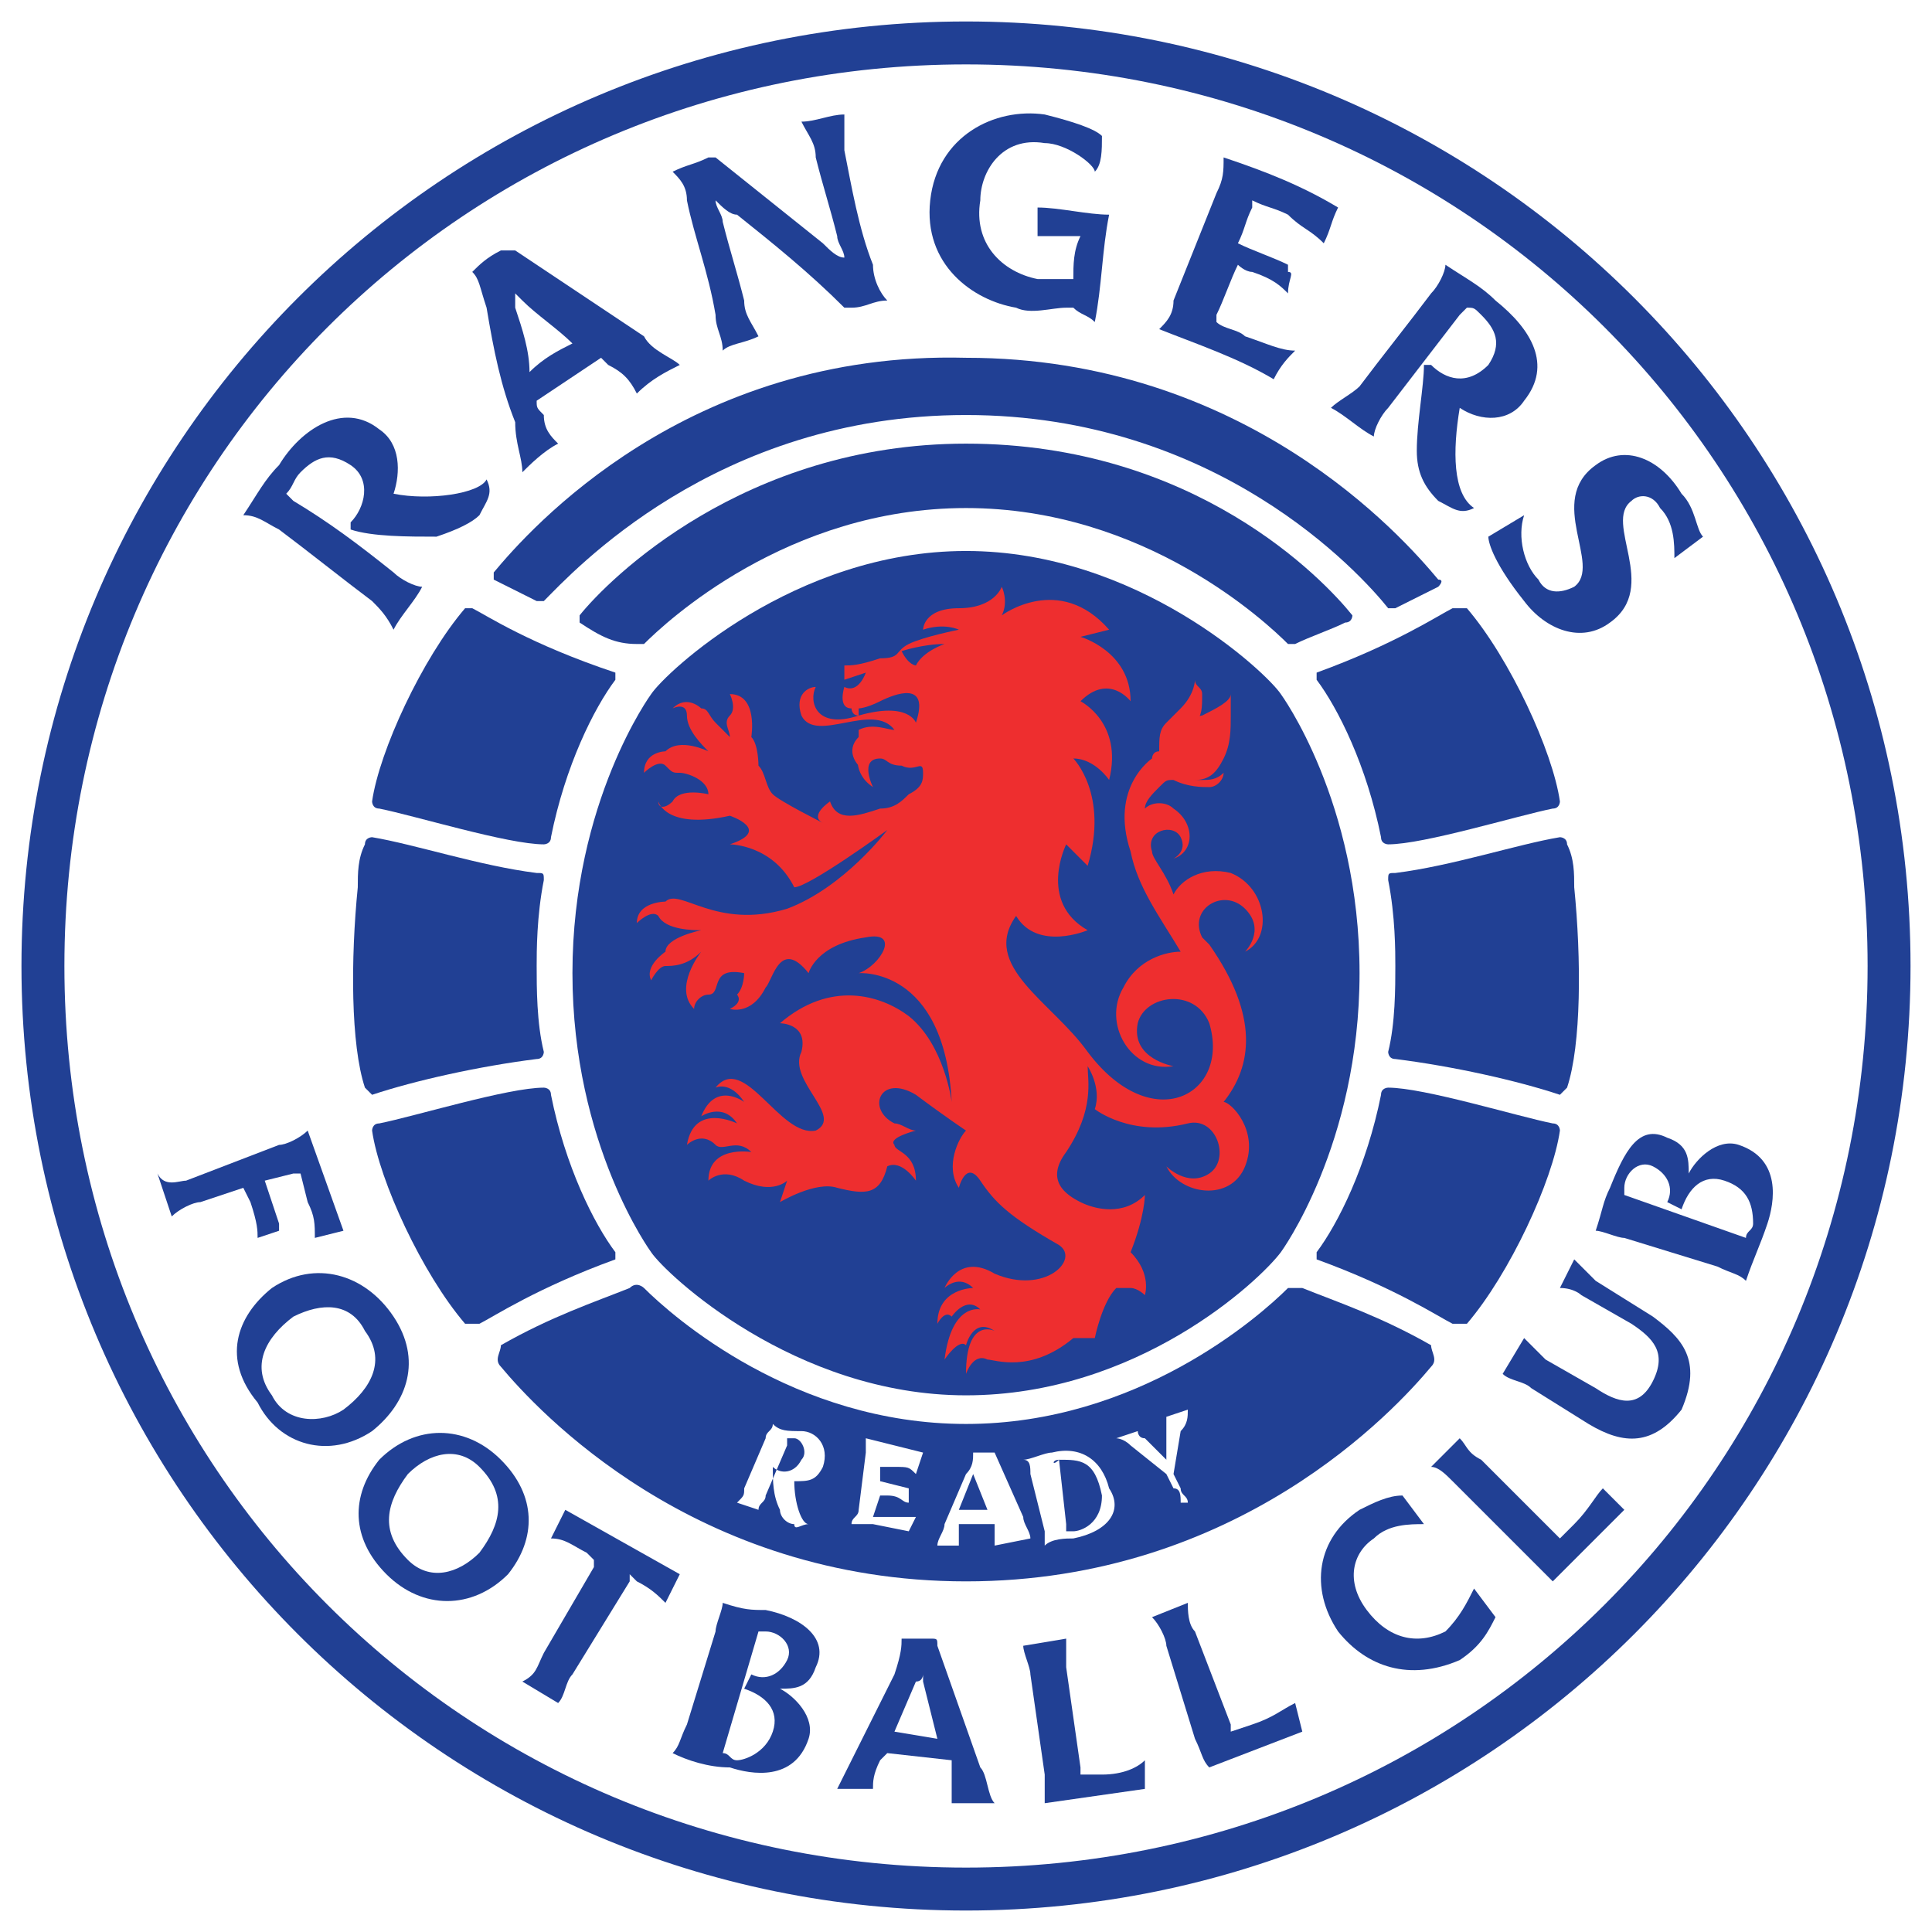
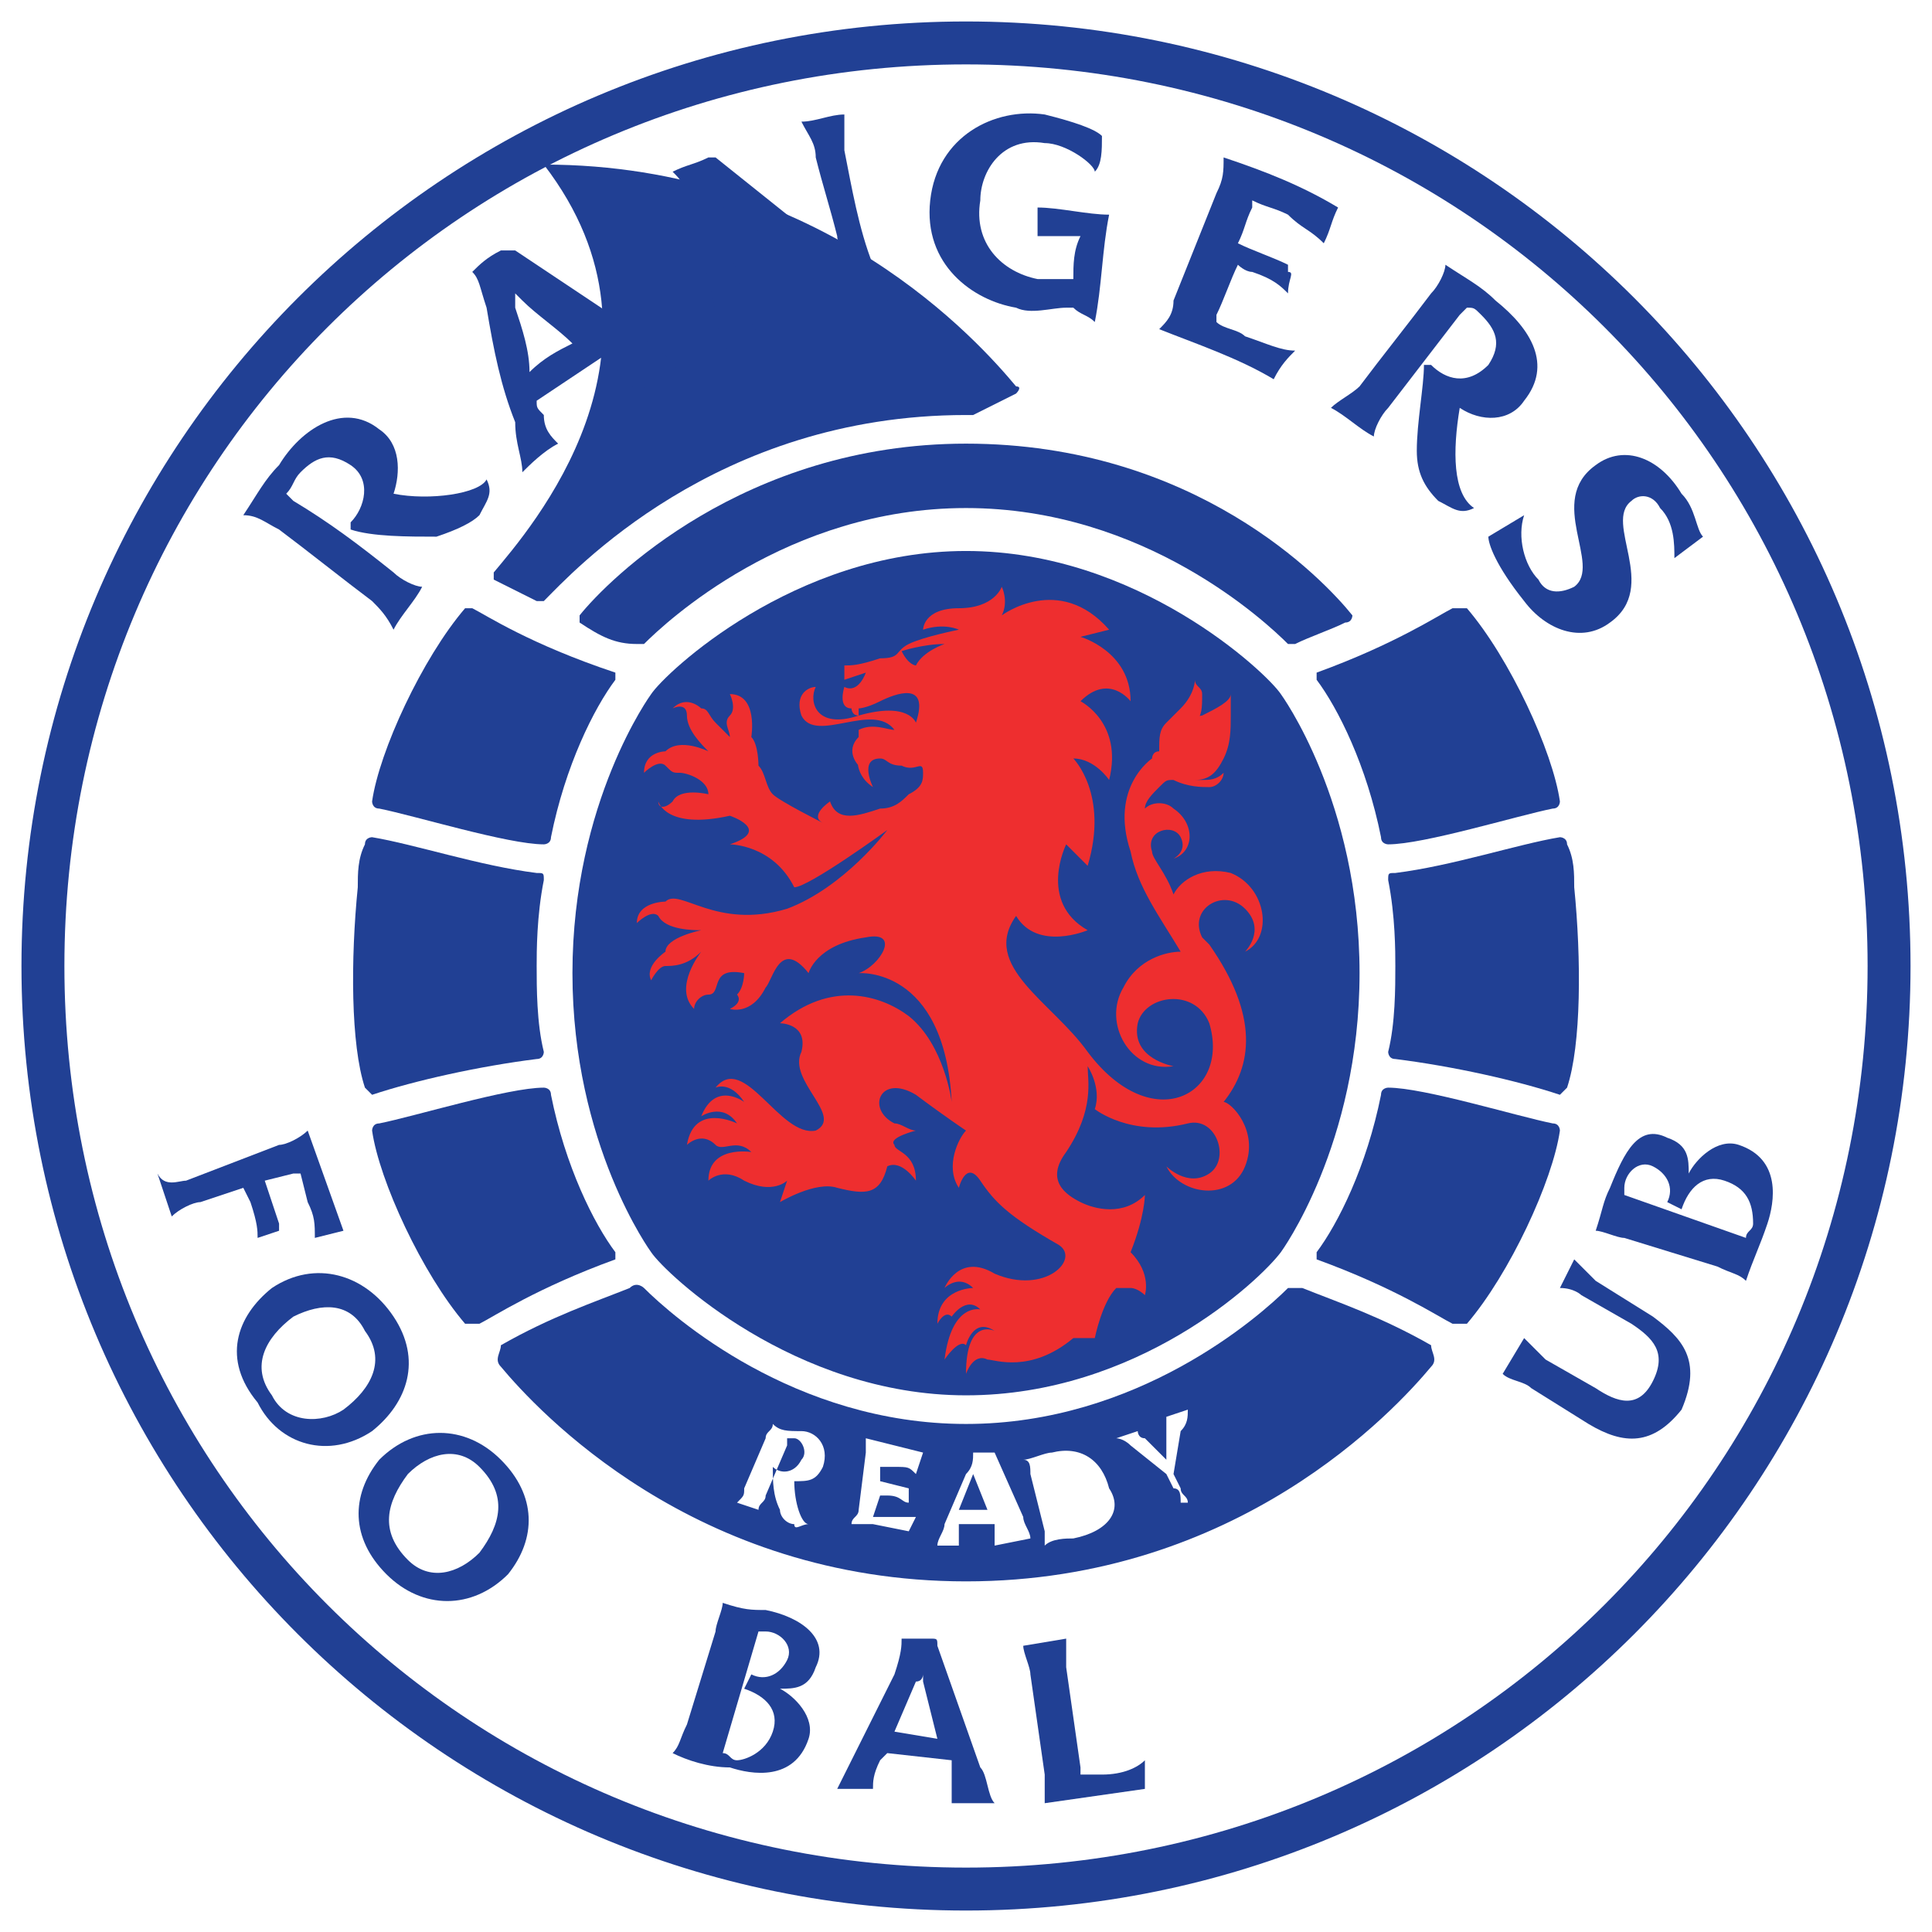
<svg xmlns="http://www.w3.org/2000/svg" version="1.1" id="Layer_1" x="0px" y="0px" viewBox="0 0 27 27" style="enable-background:new 0 0 27 27;" xml:space="preserve">
  <style type="text/css">
	.st0{fill:#214094;}
	.st1{fill:#EE2E2F;}
</style>
  <g>
    <path class="st0" d="M13.5,0.9c-7,0-12.6,5.6-12.6,12.6s5.6,12.6,12.6,12.6s12.6-5.6,12.6-12.6S20.5,0.9,13.5,0.9 M26.7,13.5   c0,7.3-5.9,13.2-13.2,13.2S0.3,20.8,0.3,13.5S6.2,0.3,13.5,0.3S26.7,6.2,26.7,13.5" />
    <path class="st0" d="M6.5,8.5c-0.6,0.7-1.2,2-1.3,2.7c0,0,0,0.1,0.1,0.1c0.5,0.1,1.8,0.5,2.3,0.5c0,0,0.1,0,0.1-0.1   c0.2-1,0.6-1.8,0.9-2.2c0,0,0-0.1,0-0.1c0,0,0,0,0,0C7.4,9,6.8,8.6,6.6,8.5C6.6,8.5,6.6,8.5,6.5,8.5" />
    <path class="st0" d="M13.5,7.1C16,7.1,17.7,8.7,18,9c0,0,0.1,0,0.1,0c0.2-0.1,0.5-0.2,0.7-0.3c0.1,0,0.1-0.1,0.1-0.1c0,0,0,0,0,0   c-0.4-0.5-2.2-2.4-5.4-2.4h0c-3.1,0-5,1.9-5.4,2.4c0,0,0,0.1,0,0.1c0,0,0,0,0,0C8.4,8.9,8.6,9,8.9,9c0,0,0.1,0,0.1,0   C9.3,8.7,11,7.1,13.5,7.1L13.5,7.1L13.5,7.1z" />
    <path class="st0" d="M13.5,19.5c2.4,0,4.1-1.6,4.4-2c0,0,1.1-1.5,1.1-3.9s-1.1-3.9-1.1-3.9c-0.2-0.3-2-2-4.4-2h0   c-2.4,0-4.2,1.7-4.4,2c0,0-1.1,1.5-1.1,3.9s1.1,3.9,1.1,3.9C9.3,17.8,11.1,19.5,13.5,19.5L13.5,19.5z" />
-     <path class="st0" d="M13.5,5.8C17,5.8,19,8,19.4,8.5c0,0,0.1,0,0.1,0c0.2-0.1,0.4-0.2,0.6-0.3c0,0,0.1-0.1,0-0.1c0,0,0,0,0,0   c-0.5-0.6-2.7-3.1-6.6-3.1h0C9.6,4.9,7.4,7.4,6.9,8c0,0,0,0.1,0,0.1c0,0,0,0,0,0c0.2,0.1,0.4,0.2,0.6,0.3c0,0,0.1,0,0.1,0   C8,8,10,5.8,13.5,5.8L13.5,5.8L13.5,5.8z" />
+     <path class="st0" d="M13.5,5.8c0,0,0.1,0,0.1,0c0.2-0.1,0.4-0.2,0.6-0.3c0,0,0.1-0.1,0-0.1c0,0,0,0,0,0   c-0.5-0.6-2.7-3.1-6.6-3.1h0C9.6,4.9,7.4,7.4,6.9,8c0,0,0,0.1,0,0.1c0,0,0,0,0,0c0.2,0.1,0.4,0.2,0.6,0.3c0,0,0.1,0,0.1,0   C8,8,10,5.8,13.5,5.8L13.5,5.8L13.5,5.8z" />
    <path class="st1" d="M12.8,9.3c0,0-0.1,0-0.2-0.2c0,0,0.3-0.1,0.6-0.1C13.2,9,12.9,9.1,12.8,9.3 M12,10c-0.6,0.2-0.7-0.2-0.6-0.4   c-0.1,0-0.3,0.1-0.2,0.4c0.2,0.4,1-0.2,1.3,0.2l0,0l0.2,0.1l-0.2-0.1c-0.1,0-0.3-0.1-0.5,0L12,10.2c0,0,0,0.1,0,0.1h0   c-0.2,0.2,0,0.4,0,0.4c0-0.1,0-0.2,0-0.2c0,0-0.1,0.3,0.2,0.5c0,0-0.2-0.4,0.1-0.4c0.1,0,0.1,0.1,0.3,0.1c0.2,0.1,0.3-0.1,0.3,0.1   c0,0.1,0,0.2-0.2,0.3c-0.1,0.1-0.2,0.2-0.4,0.2c-0.3,0.1-0.6,0.2-0.7-0.1c0,0-0.3,0.2-0.1,0.3c0,0-0.6-0.3-0.7-0.4   s-0.1-0.3-0.2-0.4c0,0,0-0.3-0.1-0.4c0,0,0.1-0.6-0.3-0.6c0,0,0.1,0.2,0,0.3c-0.1,0.1,0,0.2,0,0.3c0,0-0.1-0.1-0.2-0.2   s-0.1-0.2-0.2-0.2c0,0-0.2-0.2-0.4,0c0,0,0.2-0.1,0.2,0.1c0,0.2,0.2,0.4,0.3,0.5c0,0-0.4-0.2-0.6,0c0,0-0.3,0-0.3,0.3   c0,0,0.2-0.2,0.3-0.1s0.1,0.1,0.2,0.1s0.4,0.1,0.4,0.3c0,0-0.4-0.1-0.5,0.1c-0.1,0.1-0.2,0.1-0.2,0c0,0,0.1,0.4,1,0.2   c0,0,0.6,0.2,0,0.4c0,0,0.6,0,0.9,0.6c0.2,0,1.3-0.8,1.3-0.8s-0.6,0.8-1.4,1.1c-1,0.3-1.5-0.3-1.7-0.1c0,0-0.4,0-0.4,0.3   c0,0,0.2-0.2,0.3-0.1C9.3,13,9.7,13,9.8,13c0,0-0.5,0.1-0.5,0.3c0,0-0.3,0.2-0.2,0.4c0,0,0.1-0.2,0.2-0.2s0.3,0,0.5-0.2   c0,0-0.4,0.5-0.1,0.8c0-0.1,0.1-0.2,0.2-0.2c0.2,0,0-0.4,0.5-0.3c0,0,0,0.2-0.1,0.3c0,0,0.1,0.1-0.1,0.2c0,0,0.3,0.1,0.5-0.3   c0.1-0.1,0.2-0.7,0.6-0.2c0,0,0.1-0.4,0.8-0.5c0.5-0.1,0.2,0.4-0.1,0.5c0,0,1.2-0.1,1.3,1.8c0,0-0.1-0.8-0.6-1.2   c-0.4-0.3-1.1-0.5-1.8,0.1c0,0,0.4,0,0.3,0.4c-0.2,0.4,0.6,0.9,0.2,1.1c-0.5,0.1-1-1.1-1.4-0.6c0,0,0.2-0.1,0.4,0.2   c0,0-0.4-0.3-0.6,0.2c0,0,0.3-0.2,0.5,0.1c0,0-0.6-0.3-0.7,0.3c0,0,0.2-0.2,0.4,0c0.1,0.1,0.3-0.1,0.5,0.1c0,0-0.6-0.1-0.6,0.4   c0,0,0.2-0.2,0.5,0c0.4,0.2,0.6,0,0.6,0l-0.1,0.3c0,0,0.5-0.3,0.8-0.2c0.4,0.1,0.6,0.1,0.7-0.3c0.2-0.1,0.4,0.2,0.4,0.2   c0-0.4-0.3-0.4-0.3-0.5c-0.1-0.1,0.3-0.2,0.3-0.2c-0.1,0-0.2-0.1-0.3-0.1c-0.4-0.2-0.2-0.7,0.3-0.4c0.4,0.3,0.7,0.5,0.7,0.5   c-0.1,0.1-0.3,0.5-0.1,0.8c0,0,0.1-0.4,0.3-0.1l0,0c0.2,0.3,0.4,0.5,1.1,0.9c0.3,0.2-0.2,0.7-0.9,0.4c-0.5-0.3-0.7,0.2-0.7,0.2   s0.2-0.2,0.4,0c0,0-0.5,0-0.5,0.5c0,0,0.1-0.2,0.2-0.1c0,0,0.2-0.3,0.4-0.1c0,0-0.4-0.1-0.5,0.7c0,0,0.2-0.3,0.3-0.2   c0,0,0.1-0.4,0.4-0.2c0,0-0.4-0.2-0.4,0.6c0,0,0.1-0.3,0.3-0.2c0.1,0,0.6,0.2,1.2-0.3h0.3c0,0,0.1-0.5,0.3-0.7c0,0,0.1,0,0.1,0   c0,0,0.1,0,0.1,0c0.1,0,0.2,0.1,0.2,0.1s0.1-0.3-0.2-0.6C16,17,16,16.7,16,16.7c-0.3,0.3-0.7,0.2-0.9,0.1c-0.2-0.1-0.5-0.3-0.2-0.7   c0.4-0.6,0.3-1,0.3-1.2c0,0,0.2,0.3,0.1,0.6c0,0,0.5,0.4,1.3,0.2c0.4-0.1,0.6,0.5,0.3,0.7c-0.3,0.2-0.6-0.1-0.6-0.1   c0.2,0.4,0.9,0.5,1.1,0c0.2-0.5-0.2-0.9-0.3-0.9c0.4-0.5,0.5-1.2-0.2-2.2l-0.1-0.1c-0.2-0.4,0.3-0.7,0.6-0.4c0.3,0.3,0,0.6,0,0.6   c0.4-0.2,0.3-0.9-0.2-1.1c-0.4-0.1-0.7,0.1-0.8,0.3c-0.1-0.3-0.3-0.5-0.3-0.6c-0.1-0.3,0.3-0.4,0.4-0.2c0.1,0.2-0.1,0.3-0.1,0.3   c0.3-0.1,0.3-0.5,0-0.7c-0.1-0.1-0.3-0.1-0.4,0c0-0.1,0.1-0.2,0.2-0.3c0.1-0.1,0.1-0.1,0.2-0.1c0.2,0.1,0.4,0.1,0.5,0.1   c0.1,0,0.2-0.1,0.2-0.2l0,0l0,0c-0.1,0.1-0.2,0.1-0.3,0.1c0,0-0.1,0-0.1,0c0.2,0,0.3-0.1,0.4-0.3c0.1-0.2,0.1-0.4,0.1-0.6   c0-0.1,0-0.2,0-0.3l0,0l0,0C17.2,9.8,17,9.9,16.8,10c0,0-0.1,0-0.1,0.1c0.1-0.1,0.1-0.2,0.1-0.4c0-0.1-0.1-0.1-0.1-0.2   c0,0,0,0.2-0.2,0.4c-0.1,0.1-0.1,0.1-0.2,0.2c-0.1,0.1-0.1,0.2-0.1,0.4c-0.1,0-0.1,0.1-0.1,0.1c0,0-0.6,0.4-0.3,1.3   c0.1,0.5,0.4,0.9,0.7,1.4c-0.2,0-0.6,0.1-0.8,0.5c-0.3,0.5,0.1,1.2,0.7,1.1c0,0-0.6-0.1-0.5-0.6c0.1-0.4,0.8-0.5,1,0   c0.3,1-0.8,1.6-1.7,0.4c-0.5-0.7-1.5-1.2-1-1.9c0.3,0.5,1,0.2,1,0.2c-0.7-0.4-0.3-1.2-0.3-1.2l0.3,0.3c0.3-1-0.2-1.5-0.2-1.5   c0.3,0,0.5,0.3,0.5,0.3c0.2-0.8-0.4-1.1-0.4-1.1c0.4-0.4,0.7,0,0.7,0c0-0.7-0.7-0.9-0.7-0.9l0.4-0.1c-0.7-0.8-1.5-0.2-1.5-0.2   C14.1,8.4,14,8.2,14,8.2s-0.1,0.3-0.6,0.3c-0.5,0-0.5,0.3-0.5,0.3c0.3-0.1,0.5,0,0.5,0s-0.5,0.1-0.7,0.2c-0.2,0.1-0.1,0.2-0.4,0.2   c-0.3,0.1-0.4,0.1-0.5,0.1c0,0,0,0.1,0,0.2l0.3-0.1c0,0-0.1,0.3-0.3,0.2c0,0-0.1,0.3,0.1,0.3C11.9,9.9,11.9,10,12,10   C12,10,12,9.9,12,9.9c0,0,0.1,0,0.3-0.1c0.2-0.1,0.7-0.3,0.5,0.3C12.8,10.1,12.7,9.8,12,10" />
-     <path class="st0" d="M14.8,20.4C14.8,20.4,14.7,20.4,14.8,20.4C14.7,20.4,14.7,20.5,14.8,20.4l0.1,0.9c0,0,0,0,0,0.1   c0,0,0.1,0,0.1,0c0.1,0,0.4-0.1,0.4-0.5C15.3,20.4,15.1,20.4,14.8,20.4" />
    <path class="st0" d="M13.6,20.6C13.6,20.7,13.6,20.7,13.6,20.6l-0.2,0.5l0.4,0L13.6,20.6C13.6,20.7,13.6,20.7,13.6,20.6" />
    <path class="st0" d="M16.5,21c0-0.1,0-0.2-0.1-0.2l-0.1-0.2l-0.5-0.4c-0.1-0.1-0.2-0.1-0.2-0.1l0.3-0.1c0,0,0,0.1,0.1,0.1l0.2,0.2   c0,0,0.1,0.1,0.1,0.1c0,0,0-0.1,0-0.1l0-0.3c0-0.1,0-0.1,0-0.2l0.3-0.1c0,0.1,0,0.2-0.1,0.3l-0.1,0.6l0.1,0.2   c0,0.1,0.1,0.1,0.1,0.2L16.5,21L16.5,21z M15,21.5c-0.1,0-0.3,0-0.4,0.1c0-0.1,0-0.2,0-0.2l-0.2-0.8c0-0.1,0-0.2-0.1-0.2   c0.1,0,0.3-0.1,0.4-0.1c0.4-0.1,0.7,0.1,0.8,0.5C15.7,21.1,15.5,21.4,15,21.5 M13.9,21.6c0-0.1,0-0.1,0-0.2l0-0.1l-0.5,0l0,0.1   c0,0.1,0,0.1,0,0.2l-0.3,0c0-0.1,0.1-0.2,0.1-0.3l0.3-0.7c0.1-0.1,0.1-0.2,0.1-0.3l0.2,0c0,0,0.1,0,0.1,0l0.4,0.9   c0,0.1,0.1,0.2,0.1,0.3L13.9,21.6L13.9,21.6z M12.8,20.6c-0.1-0.1-0.1-0.1-0.3-0.1l-0.2,0c0,0,0,0,0,0l0,0.2l0.4,0.1c0,0,0,0,0,0   l0,0.2c-0.1,0-0.1-0.1-0.3-0.1l-0.1,0l-0.1,0.3c0,0,0,0,0,0l0.2,0c0.2,0,0.3,0,0.4,0l-0.1,0.2l-0.5-0.1l-0.1,0l-0.2,0   c0-0.1,0.1-0.1,0.1-0.2l0.1-0.8c0-0.1,0-0.2,0-0.2l0.8,0.2L12.8,20.6L12.8,20.6z M11.5,20.5c-0.1,0.2-0.2,0.2-0.4,0.2   c0,0.3,0.1,0.6,0.2,0.6c-0.1,0-0.2,0.1-0.2,0c-0.1,0-0.2-0.1-0.2-0.2c-0.1-0.2-0.1-0.4-0.1-0.6c0,0,0,0,0,0c0,0,0,0,0,0   c0.1,0.1,0.3,0.1,0.4-0.1c0.1-0.1,0-0.3-0.1-0.3c0,0-0.1,0-0.1,0c0,0,0,0,0,0.1l-0.3,0.7c0,0.1-0.1,0.1-0.1,0.2l-0.3-0.1   c0.1-0.1,0.1-0.1,0.1-0.2l0.3-0.7c0-0.1,0.1-0.1,0.1-0.2c0.1,0.1,0.2,0.1,0.4,0.1C11.4,20,11.6,20.2,11.5,20.5 M20,18.8   c-0.7-0.4-1.3-0.6-1.8-0.8c-0.1,0-0.1,0-0.2,0c-0.4,0.4-2.1,1.9-4.5,1.9h0c-2.4,0-4.1-1.5-4.5-1.9c0,0-0.1-0.1-0.2,0   c-0.5,0.2-1.1,0.4-1.8,0.8C7,18.9,6.9,19,7,19.1c0,0,0,0,0,0c0.5,0.6,2.7,3,6.5,3h0c3.8,0,6-2.4,6.5-3C20.1,19,20,18.9,20,18.8   C20,18.8,20,18.8,20,18.8" />
    <path class="st0" d="M6.1,7.5c-0.4,0-0.9,0-1.2-0.1c0,0,0,0,0-0.1c0,0,0,0,0,0c0.2-0.2,0.3-0.6,0-0.8C4.6,6.3,4.4,6.4,4.2,6.6   C4.1,6.7,4.1,6.8,4,6.9c0,0,0.1,0.1,0.1,0.1C4.6,7.3,5,7.6,5.5,8c0.1,0.1,0.3,0.2,0.4,0.2C5.8,8.4,5.6,8.6,5.5,8.8   C5.4,8.6,5.3,8.5,5.2,8.4c-0.4-0.3-0.9-0.7-1.3-1C3.7,7.3,3.6,7.2,3.4,7.2c0.2-0.3,0.3-0.5,0.5-0.7C4.2,6,4.8,5.6,5.3,6   c0.3,0.2,0.3,0.6,0.2,0.9C6,7,6.7,6.9,6.8,6.7c0.1,0.2,0,0.3-0.1,0.5C6.6,7.3,6.4,7.4,6.1,7.5" />
    <path class="st0" d="M8,4.8C7.8,4.6,7.5,4.4,7.3,4.2c0,0-0.1-0.1-0.1-0.1c0,0.1,0,0.1,0,0.2c0.1,0.3,0.2,0.6,0.2,0.9   C7.6,5,7.8,4.9,8,4.8 M7.2,5.9C7,5.4,6.9,4.9,6.8,4.3C6.7,4,6.7,3.9,6.6,3.8C6.7,3.7,6.8,3.6,7,3.5c0.1,0,0.1,0,0.2,0   c0.6,0.4,1.2,0.8,1.8,1.2C9.1,4.9,9.4,5,9.5,5.1C9.3,5.2,9.1,5.3,8.9,5.5C8.8,5.3,8.7,5.2,8.5,5.1L8.4,5C8.1,5.2,7.8,5.4,7.5,5.6   c0,0.1,0,0.1,0.1,0.2C7.6,6,7.7,6.1,7.8,6.2C7.6,6.3,7.4,6.5,7.3,6.6C7.3,6.4,7.2,6.2,7.2,5.9" />
    <path class="st0" d="M10,4.4C9.9,3.8,9.7,3.3,9.6,2.8c0-0.2-0.1-0.3-0.2-0.4c0.2-0.1,0.3-0.1,0.5-0.2c0,0,0.1,0,0.1,0   c0.5,0.4,1,0.8,1.5,1.2c0.1,0.1,0.2,0.2,0.3,0.2c0-0.1-0.1-0.2-0.1-0.3c-0.1-0.4-0.2-0.7-0.3-1.1c0-0.2-0.1-0.3-0.2-0.5   c0.2,0,0.4-0.1,0.6-0.1c0,0.1,0,0.3,0,0.5c0.1,0.5,0.2,1.1,0.4,1.6c0,0.2,0.1,0.4,0.2,0.5c-0.2,0-0.3,0.1-0.5,0.1c0,0-0.1,0-0.1,0   c-0.5-0.5-1-0.9-1.5-1.3C10.2,3,10.1,2.9,10,2.8c0,0.1,0.1,0.2,0.1,0.3c0.1,0.4,0.2,0.7,0.3,1.1c0,0.2,0.1,0.3,0.2,0.5   c-0.2,0.1-0.4,0.1-0.5,0.2C10.1,4.7,10,4.6,10,4.4" />
    <path class="st0" d="M13,2.8c0.1-0.9,0.9-1.3,1.6-1.2c0.4,0.1,0.7,0.2,0.8,0.3c0,0.2,0,0.4-0.1,0.5C15.3,2.3,14.9,2,14.6,2   c-0.6-0.1-0.9,0.4-0.9,0.8c-0.1,0.6,0.3,1,0.8,1.1c0.2,0,0.3,0,0.5,0c0-0.2,0-0.4,0.1-0.6c0,0-0.1,0-0.1,0c-0.2,0-0.4,0-0.5,0   c0-0.1,0-0.3,0-0.4c0,0,0,0,0,0c0,0,0,0,0,0c0.3,0,0.7,0.1,1,0.1c-0.1,0.5-0.1,1-0.2,1.5c-0.1-0.1-0.2-0.1-0.3-0.2c0,0-0.1,0-0.1,0   c-0.2,0-0.5,0.1-0.7,0C13.6,4.2,12.9,3.7,13,2.8" />
    <path class="st0" d="M16.4,4.2c0.2-0.5,0.4-1,0.6-1.5c0.1-0.2,0.1-0.3,0.1-0.5c0.6,0.2,1.1,0.4,1.6,0.7c-0.1,0.2-0.1,0.3-0.2,0.5   c-0.2-0.2-0.3-0.2-0.5-0.4c-0.2-0.1-0.3-0.1-0.5-0.2c0,0,0,0.1,0,0.1c-0.1,0.2-0.1,0.3-0.2,0.5c0.2,0.1,0.5,0.2,0.7,0.3   c0,0,0,0,0,0.1C18.1,3.8,18,3.9,18,4.1c-0.1-0.1-0.2-0.2-0.5-0.3c-0.1,0-0.2-0.1-0.2-0.1c-0.1,0.2-0.2,0.5-0.3,0.7c0,0,0,0.1,0,0.1   c0.1,0.1,0.3,0.1,0.4,0.2c0.3,0.1,0.5,0.2,0.7,0.2C18,5,17.9,5.1,17.8,5.3c-0.5-0.3-1.1-0.5-1.6-0.7C16.3,4.5,16.4,4.4,16.4,4.2" />
    <path class="st0" d="M19.8,6.3c0-0.4,0.1-0.9,0.1-1.2c0,0,0,0,0.1,0c0,0,0,0,0,0c0.2,0.2,0.5,0.3,0.8,0c0.2-0.3,0.1-0.5-0.1-0.7   c-0.1-0.1-0.1-0.1-0.2-0.1c0,0-0.1,0.1-0.1,0.1l-1,1.3c-0.1,0.1-0.2,0.3-0.2,0.4c-0.2-0.1-0.4-0.3-0.6-0.4c0.1-0.1,0.3-0.2,0.4-0.3   c0.3-0.4,0.7-0.9,1-1.3c0.1-0.1,0.2-0.3,0.2-0.4c0.3,0.2,0.5,0.3,0.7,0.5c0.5,0.4,0.8,0.9,0.4,1.4c-0.2,0.3-0.6,0.3-0.9,0.1   c-0.1,0.6-0.1,1.2,0.2,1.4c-0.2,0.1-0.3,0-0.5-0.1C19.9,6.8,19.8,6.6,19.8,6.3" />
    <path class="st0" d="M20.8,7.5l0.5-0.3c-0.1,0.3,0,0.7,0.2,0.9c0.1,0.2,0.3,0.2,0.5,0.1c0.4-0.3-0.4-1.2,0.3-1.7   c0.4-0.3,0.9-0.1,1.2,0.4c0.2,0.2,0.2,0.5,0.3,0.6l-0.4,0.3c0-0.2,0-0.5-0.2-0.7c-0.1-0.2-0.3-0.2-0.4-0.1   c-0.4,0.3,0.4,1.2-0.3,1.7c-0.4,0.3-0.9,0.1-1.2-0.3C20.9,7.9,20.8,7.6,20.8,7.5" />
    <path class="st0" d="M2.6,16.5L3.9,16c0.1,0,0.3-0.1,0.4-0.2l0.5,1.4l-0.4,0.1c0-0.2,0-0.3-0.1-0.5l-0.1-0.4l-0.1,0l-0.4,0.1   l0.2,0.6c0,0,0,0,0,0.1l0,0l-0.3,0.1c0-0.1,0-0.2-0.1-0.5l-0.1-0.2l-0.6,0.2c-0.1,0-0.3,0.1-0.4,0.2l-0.2-0.6   C2.3,16.6,2.5,16.5,2.6,16.5" />
    <path class="st0" d="M4.8,19.7c0.4-0.3,0.6-0.7,0.3-1.1c-0.2-0.4-0.6-0.4-1-0.2c-0.4,0.3-0.6,0.7-0.3,1.1C4,19.9,4.5,19.9,4.8,19.7    M3.8,18c0.6-0.4,1.3-0.2,1.7,0.4c0.4,0.6,0.2,1.2-0.3,1.6c-0.6,0.4-1.3,0.2-1.6-0.4C3.1,19,3.3,18.4,3.8,18" />
    <path class="st0" d="M6.7,21.7c0.3-0.4,0.4-0.8,0-1.2c-0.3-0.3-0.7-0.2-1,0.1c-0.3,0.4-0.4,0.8,0,1.2C6,22.1,6.4,22,6.7,21.7    M5.3,20.4c0.5-0.5,1.2-0.5,1.7,0c0.5,0.5,0.5,1.1,0.1,1.6c-0.5,0.5-1.2,0.5-1.7,0C4.9,21.5,4.9,20.9,5.3,20.4" />
-     <path class="st0" d="M7.6,23.1l0.7-1.2c0,0,0,0,0-0.1l-0.1-0.1c-0.2-0.1-0.3-0.2-0.5-0.2l0.2-0.4l1.6,0.9l-0.2,0.4   c-0.1-0.1-0.2-0.2-0.4-0.3l-0.1-0.1c0,0,0,0,0,0.1L8,23.4c-0.1,0.1-0.1,0.3-0.2,0.4l-0.5-0.3C7.5,23.4,7.5,23.3,7.6,23.1" />
    <path class="st0" d="M10.8,24.2c0.1-0.3-0.1-0.5-0.4-0.6c0,0,0,0,0,0c0,0,0,0,0,0l0.1-0.2c0,0,0,0,0,0c0,0,0,0,0,0   c0.2,0.1,0.4,0,0.5-0.2c0.1-0.2-0.1-0.4-0.3-0.4c0,0-0.1,0-0.1,0l-0.5,1.7c0.1,0,0.1,0.1,0.2,0.1C10.4,24.6,10.7,24.5,10.8,24.2    M9.4,24.5c0.1-0.1,0.1-0.2,0.2-0.4l0.4-1.3c0-0.1,0.1-0.3,0.1-0.4c0.3,0.1,0.4,0.1,0.6,0.1c0.5,0.1,0.9,0.4,0.7,0.8   c-0.1,0.3-0.3,0.3-0.5,0.3c0.2,0.1,0.5,0.4,0.4,0.7c-0.2,0.6-0.8,0.5-1.1,0.4C9.9,24.7,9.6,24.6,9.4,24.5" />
    <path class="st0" d="M13.1,24.3l-0.2-0.8c0,0,0-0.1,0-0.1c0,0,0,0.1-0.1,0.1l-0.3,0.7L13.1,24.3L13.1,24.3z M11.9,24.6l0.6-1.2   c0.1-0.3,0.1-0.4,0.1-0.5l0.4,0c0.1,0,0.1,0,0.1,0.1l0.6,1.7c0.1,0.1,0.1,0.4,0.2,0.5l-0.6,0c0-0.1,0-0.3,0-0.4l0-0.2l-0.9-0.1   l-0.1,0.1c-0.1,0.2-0.1,0.3-0.1,0.4l-0.5,0C11.7,25,11.8,24.8,11.9,24.6" />
    <path class="st0" d="M14.6,24.8l-0.2-1.4c0-0.1-0.1-0.3-0.1-0.4l0.6-0.1c0,0.1,0,0.3,0,0.4l0.2,1.4c0,0,0,0.1,0,0.1l0.3,0   c0.3,0,0.5-0.1,0.6-0.2l0,0.4l-1.4,0.2C14.6,25,14.6,24.9,14.6,24.8" />
-     <path class="st0" d="M16.7,24.3L16.3,23c0-0.1-0.1-0.3-0.2-0.4l0.5-0.2c0,0.1,0,0.3,0.1,0.4l0.5,1.3c0,0,0,0.1,0,0.1l0.3-0.1   c0.3-0.1,0.4-0.2,0.6-0.3l0.1,0.4l-1.3,0.5C16.8,24.6,16.8,24.5,16.7,24.3" />
-     <path class="st0" d="M18.7,22.8c-0.4-0.6-0.3-1.3,0.3-1.7c0.2-0.1,0.4-0.2,0.6-0.2l0.3,0.4c-0.2,0-0.5,0-0.7,0.2   c-0.3,0.2-0.4,0.6-0.1,1c0.3,0.4,0.7,0.5,1.1,0.3c0.2-0.2,0.3-0.4,0.4-0.6l0.3,0.4c-0.1,0.2-0.2,0.4-0.5,0.6   C19.7,23.5,19.1,23.3,18.7,22.8" />
-     <path class="st0" d="M21.3,21.7l-1-1c-0.1-0.1-0.2-0.2-0.3-0.2l0.4-0.4c0.1,0.1,0.1,0.2,0.3,0.3l1,1c0,0,0,0,0.1,0.1l0.2-0.2   c0.2-0.2,0.3-0.4,0.4-0.5l0.3,0.3l-1,1C21.5,21.9,21.4,21.8,21.3,21.7" />
    <path class="st0" d="M22.2,19.9l-0.8-0.5c-0.1-0.1-0.3-0.1-0.4-0.2l0.3-0.5c0.1,0.1,0.2,0.2,0.3,0.3l0.7,0.4   c0.3,0.2,0.6,0.3,0.8-0.1c0.2-0.4,0-0.6-0.3-0.8l-0.7-0.4C22.1,18.1,22,18,21.8,18l0.2-0.4c0.1,0.1,0.2,0.2,0.3,0.3l0.8,0.5   c0.4,0.3,0.7,0.6,0.4,1.3C23.1,20.2,22.7,20.2,22.2,19.9" />
    <path class="st0" d="M24.1,16.5c-0.3-0.1-0.5,0.1-0.6,0.4c0,0,0,0,0,0c0,0,0,0,0,0l-0.2-0.1c0,0,0,0,0,0c0,0,0,0,0,0   c0.1-0.2,0-0.4-0.2-0.5c-0.2-0.1-0.4,0.1-0.4,0.3c0,0,0,0.1,0,0.1l1.7,0.6c0-0.1,0.1-0.1,0.1-0.2C24.5,16.8,24.4,16.6,24.1,16.5    M24.4,17.9c-0.1-0.1-0.2-0.1-0.4-0.2l-1.3-0.4c-0.1,0-0.3-0.1-0.4-0.1c0.1-0.3,0.1-0.4,0.2-0.6c0.2-0.5,0.4-0.9,0.8-0.7   c0.3,0.1,0.3,0.3,0.3,0.5c0.1-0.2,0.4-0.5,0.7-0.4c0.6,0.2,0.5,0.8,0.4,1.1C24.6,17.4,24.5,17.6,24.4,17.9" />
    <path class="st0" d="M6.5,18.5c-0.6-0.7-1.2-2-1.3-2.7c0,0,0-0.1,0.1-0.1c0.5-0.1,1.8-0.5,2.3-0.5c0,0,0.1,0,0.1,0.1   c0.2,1,0.6,1.8,0.9,2.2c0,0,0,0.1,0,0.1c0,0,0,0,0,0c-1.1,0.4-1.7,0.8-1.9,0.9C6.6,18.5,6.6,18.5,6.5,18.5" />
    <path class="st0" d="M7.6,12.3c0-0.1,0-0.1-0.1-0.1c-0.8-0.1-1.7-0.4-2.3-0.5c0,0-0.1,0-0.1,0.1C5,12,5,12.2,5,12.4   c-0.1,1-0.1,2.2,0.1,2.8c0,0,0.1,0.1,0.1,0.1c0.6-0.2,1.5-0.4,2.3-0.5c0.1,0,0.1-0.1,0.1-0.1c-0.1-0.4-0.1-0.9-0.1-1.2h0   C7.5,13.3,7.5,12.8,7.6,12.3" />
    <path class="st0" d="M20.5,8.5c0.6,0.7,1.2,2,1.3,2.7c0,0,0,0.1-0.1,0.1c-0.5,0.1-1.8,0.5-2.3,0.5c0,0-0.1,0-0.1-0.1   c-0.2-1-0.6-1.8-0.9-2.2c0,0,0-0.1,0-0.1c0,0,0,0,0,0c1.1-0.4,1.7-0.8,1.9-0.9C20.4,8.5,20.4,8.5,20.5,8.5" />
    <path class="st0" d="M20.5,18.5c0.6-0.7,1.2-2,1.3-2.7c0,0,0-0.1-0.1-0.1c-0.5-0.1-1.8-0.5-2.3-0.5c0,0-0.1,0-0.1,0.1   c-0.2,1-0.6,1.8-0.9,2.2c0,0,0,0.1,0,0.1c0,0,0,0,0,0c1.1,0.4,1.7,0.8,1.9,0.9C20.4,18.5,20.4,18.5,20.5,18.5" />
    <path class="st0" d="M19.4,12.3c0-0.1,0-0.1,0.1-0.1c0.8-0.1,1.7-0.4,2.3-0.5c0,0,0.1,0,0.1,0.1C22,12,22,12.2,22,12.4   c0.1,1,0.1,2.2-0.1,2.8c0,0-0.1,0.1-0.1,0.1c-0.6-0.2-1.5-0.4-2.3-0.5c-0.1,0-0.1-0.1-0.1-0.1c0.1-0.4,0.1-0.9,0.1-1.2h0   C19.5,13.3,19.5,12.8,19.4,12.3" />
  </g>
</svg>